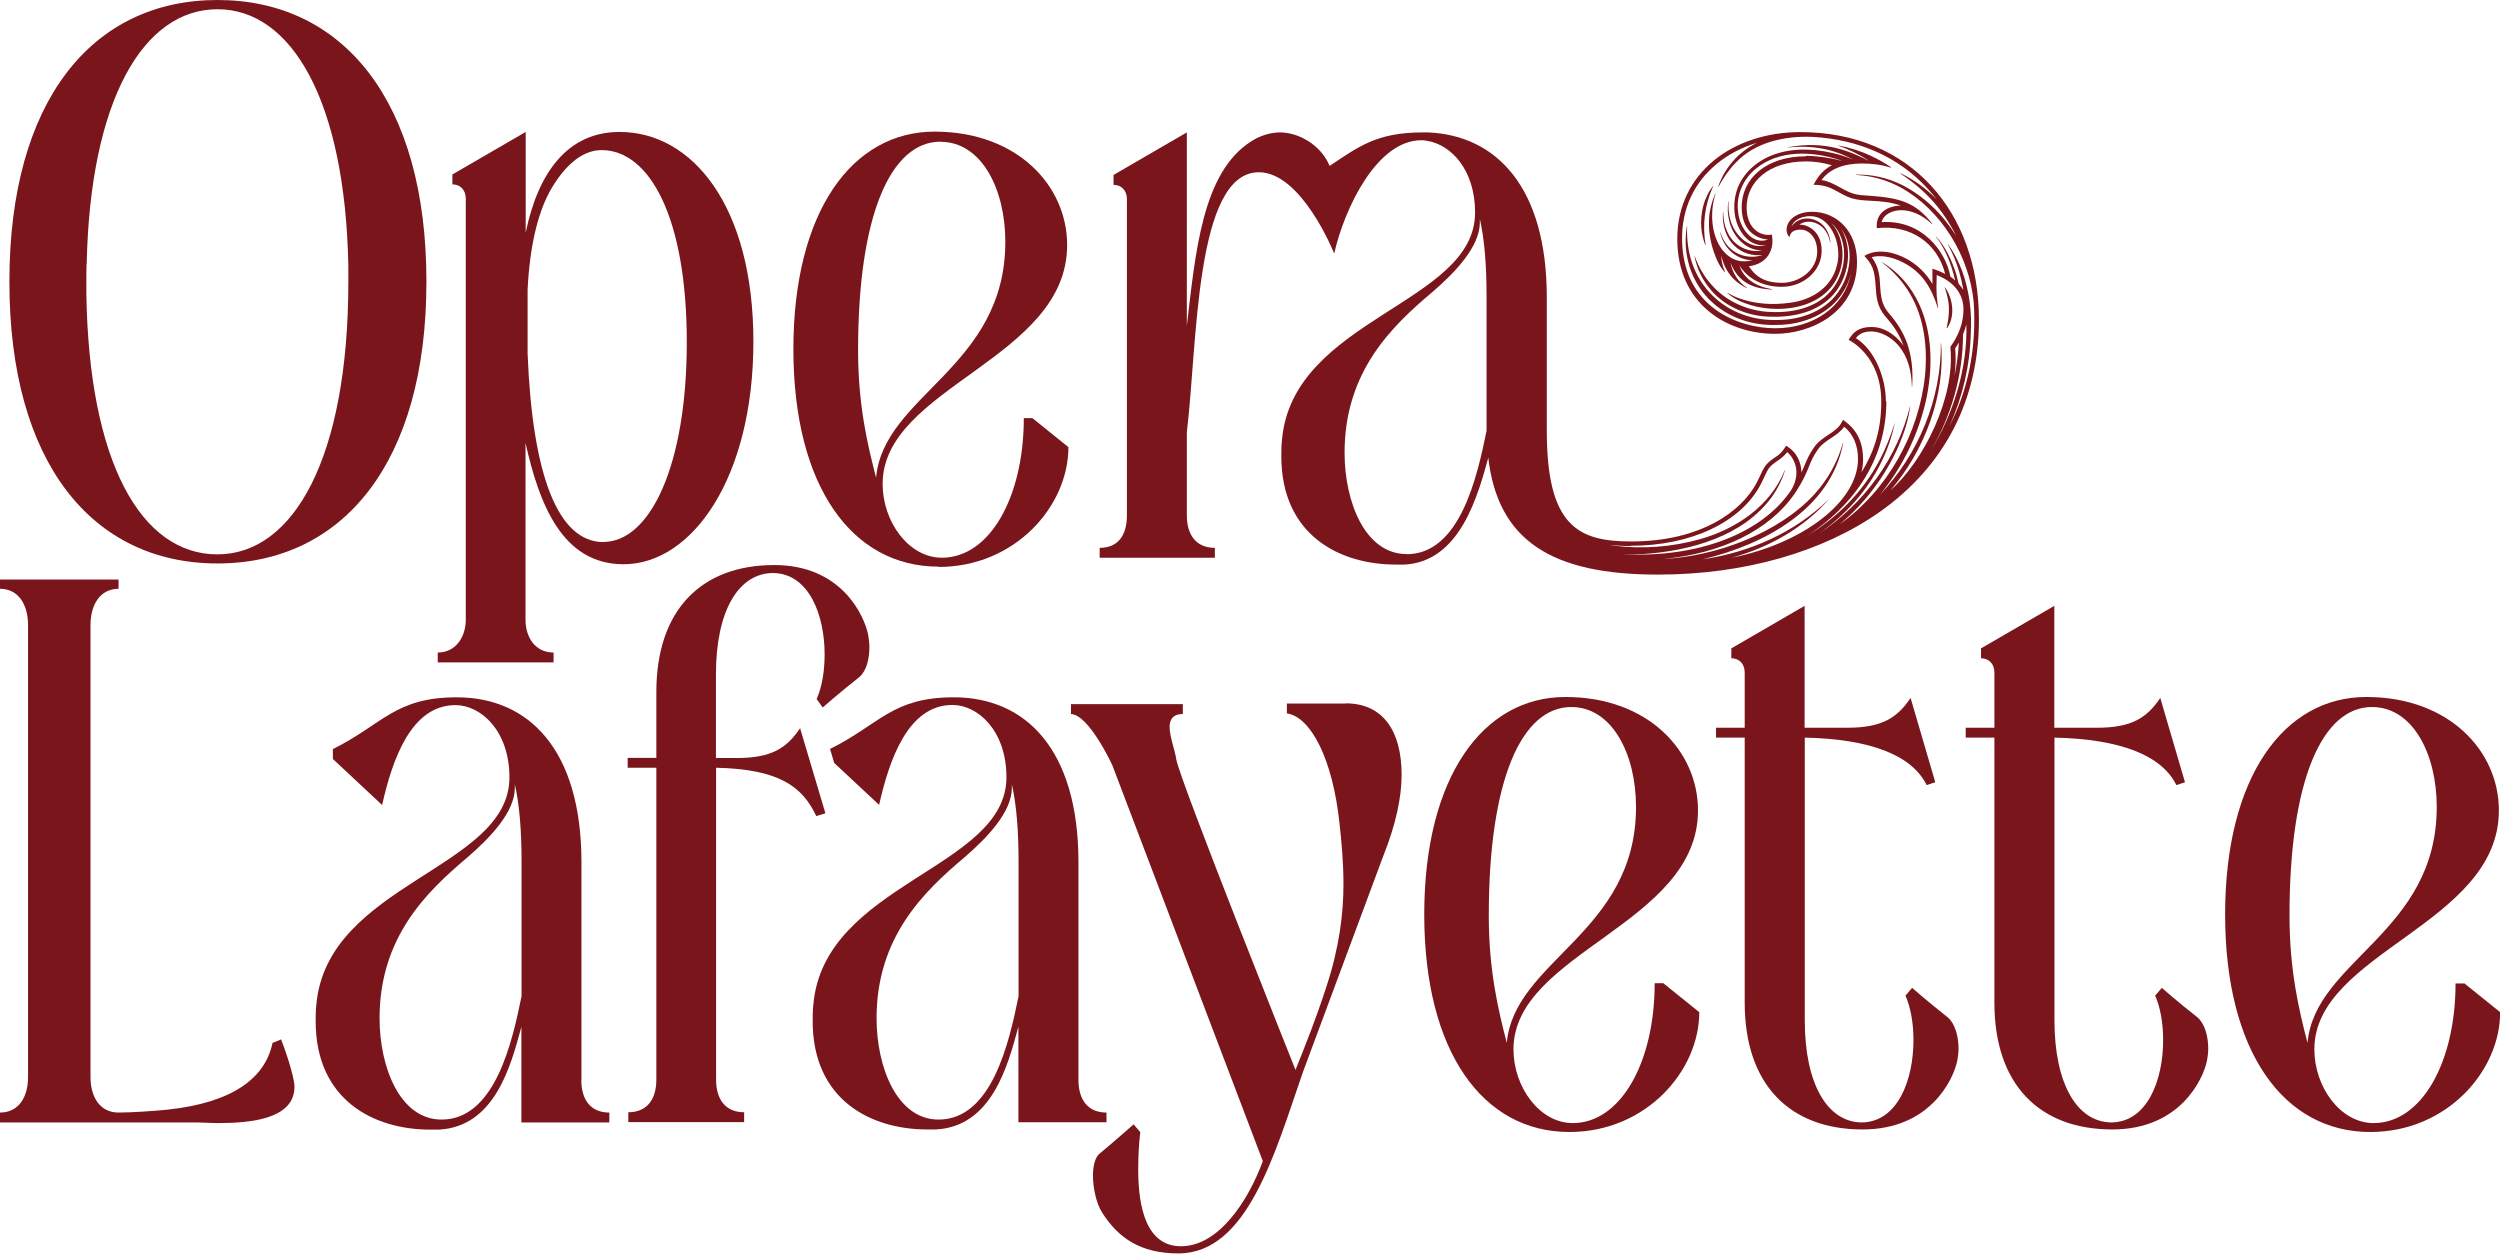
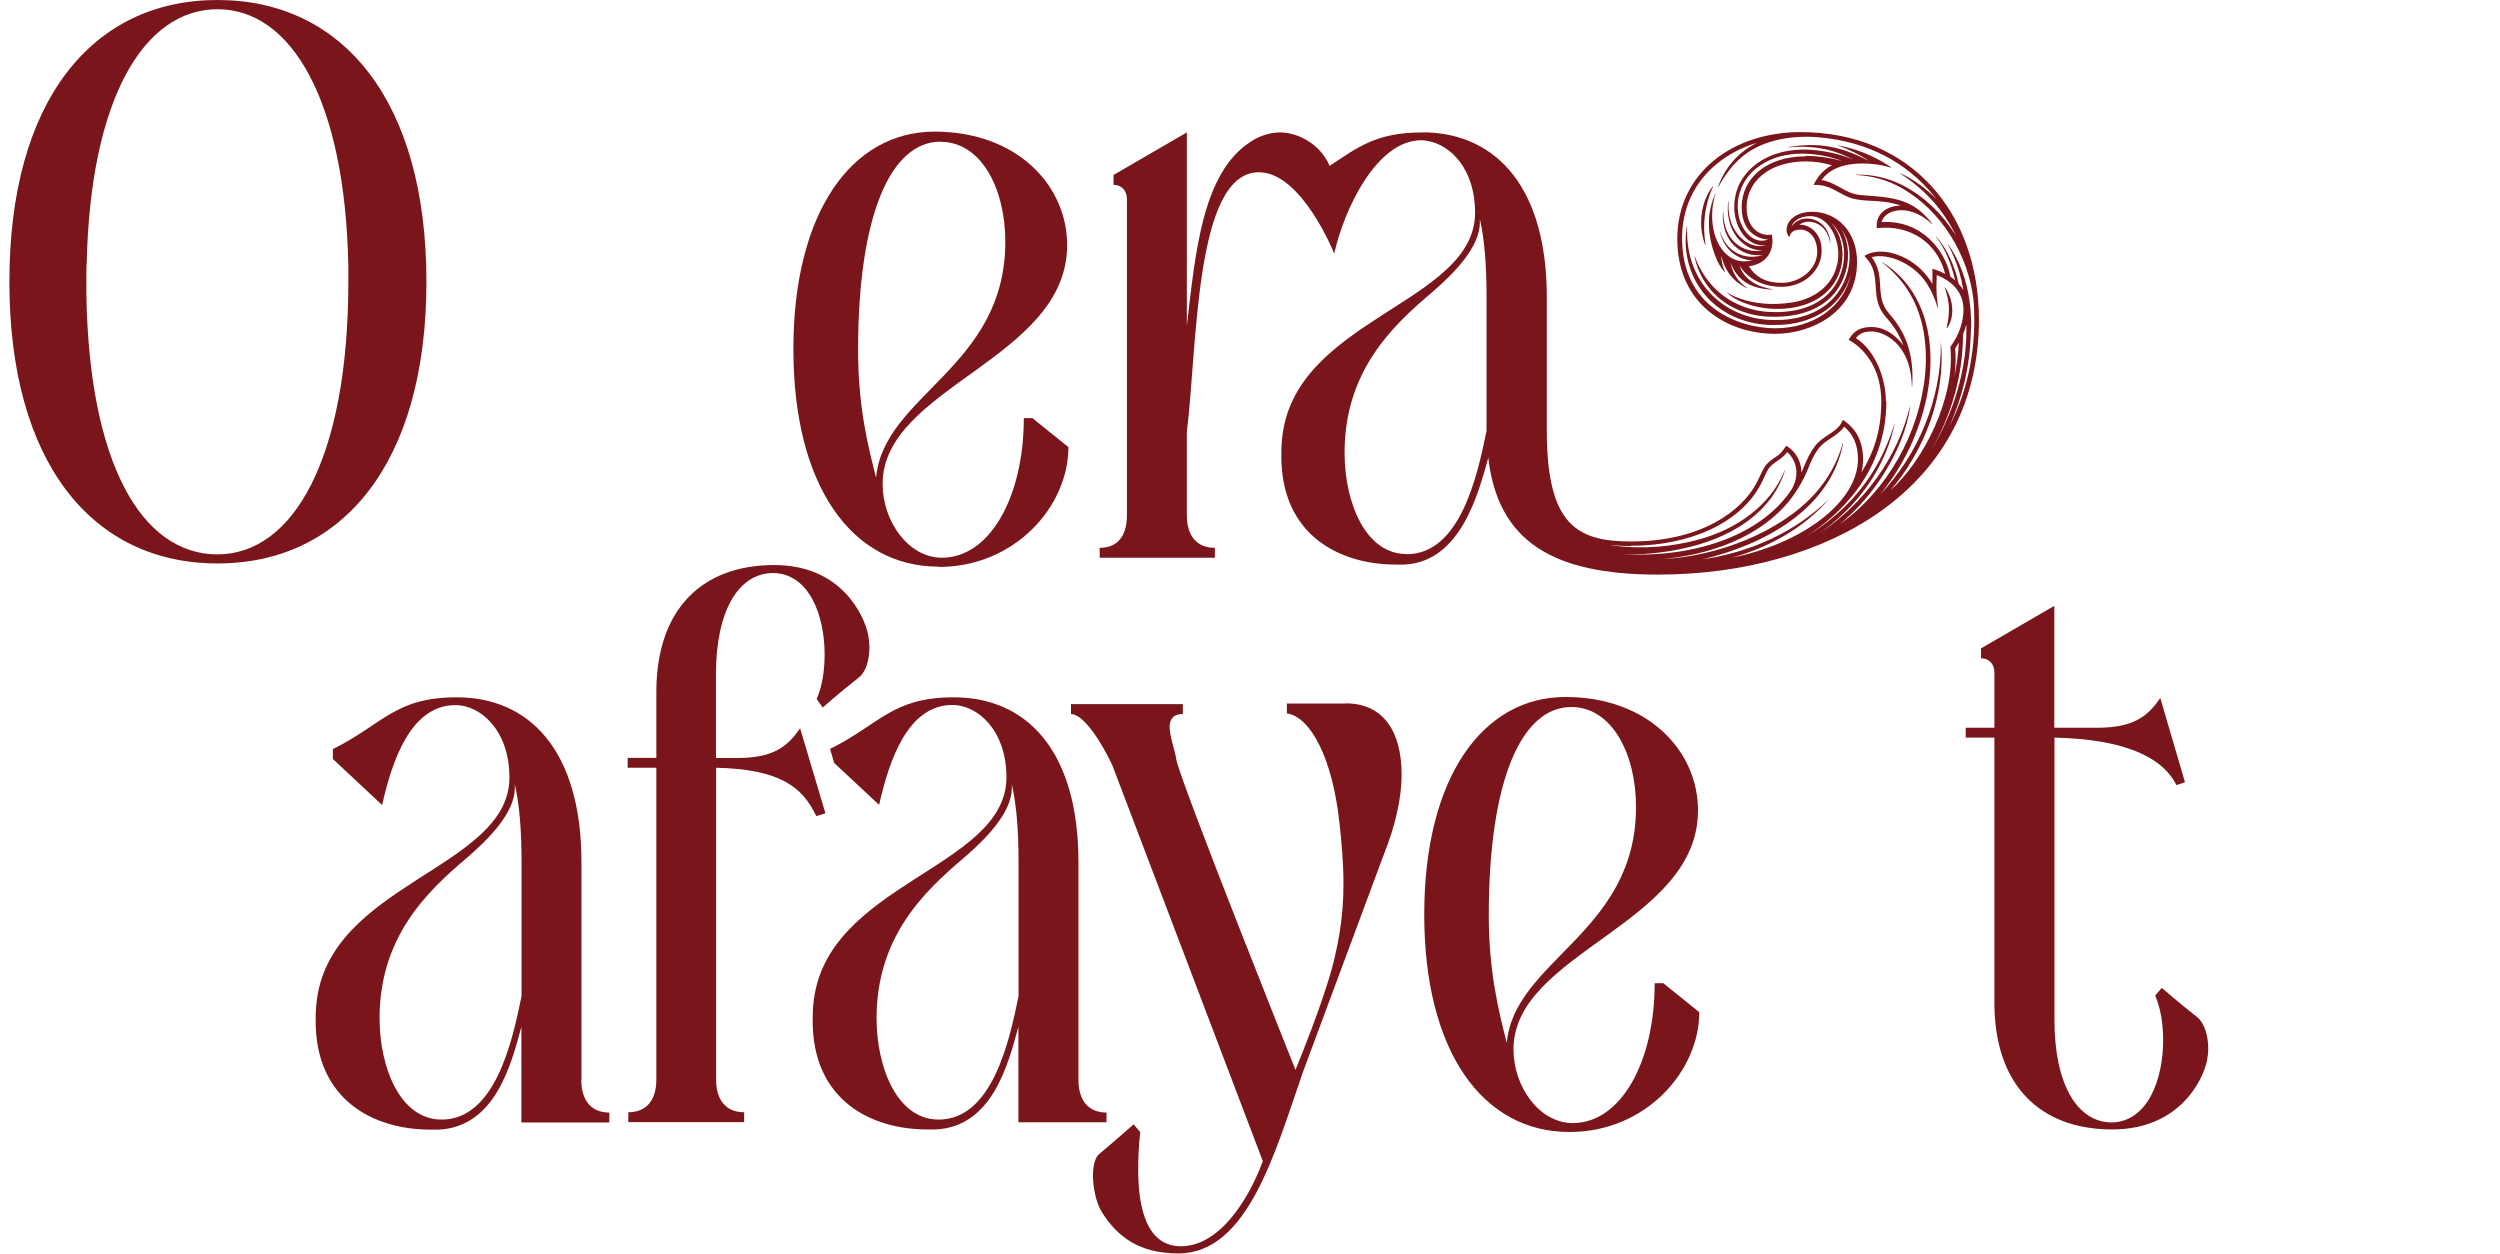
<svg xmlns="http://www.w3.org/2000/svg" id="Layer_2" viewBox="0 0 156.89 78.67">
  <defs>
    <style>
      .cls-1 {
        fill: #7a161b;
      }
    </style>
  </defs>
  <g id="Layer_1-2" data-name="Layer_1">
    <g>
-       <path class="cls-1" d="M47.28,21.44c0-8.54-3.85-13.16-8.4-13.16-3.22,0-5.1,2.49-5.89,6.32v-6.32l-4.6,2.67v.62c.5,0,.84.36.84.89v26.44c0,1.02-.59,2.05-1.76,2.05v.62h7.27v-.62c-1.17,0-1.76-.98-1.76-2.05v-11.1c.84,3.74,2.26,7.61,6.15,7.61,4.31,0,8.15-5.43,8.15-13.97ZM37.88,34.02c-2.88,0-4.47-4.22-4.77-11.83v-4c.13-2.71.63-4.8,1.42-6.23.79-1.38,1.88-2.54,3.22-2.54,3.01,0,5.35,4.22,5.35,12.05s-2.34,12.54-5.23,12.54Z" />
      <path class="cls-1" d="M58.9,35.58c4.81,0,8.15-3.82,8.15-7.52l-2.26-1.82h-.54c0,4.94-2.13,8.76-5.14,8.76-2.09,0-3.72-2.27-3.72-4.63,0-6.09,11.58-7.83,11.58-14.99,0-3.74-3.14-7.12-8.32-7.12s-8.86,5.03-8.86,13.65,3.68,13.65,9.11,13.65ZM59.03,8.9c2.55,0,4.06,2.94,4.06,6.27,0,7.92-7.65,9.61-8.11,14.81-.54-2.09-1.13-4.54-1.13-8.01,0-8.49,2.05-13.08,5.18-13.08Z" />
-       <path class="cls-1" d="M17.1,65.46c-.46,2.18-2.47,3.74-6.61,4.18-.88.09-2.3.18-3.05.18-1.17,0-1.76-.98-1.76-2.22v-28.38c0-1.25.59-2.27,1.76-2.27v-.58H0v.58c1.17,0,1.76,1.02,1.76,2.27v28.38c0,1.25-.59,2.22-1.76,2.22v.62h12.33c.38,0,.84.04,1.38.04,2.05,0,4.77-.27,4.77-2.27,0-.71-.71-2.67-.84-2.98l-.54.22Z" />
      <path class="cls-1" d="M36.49,67.77v-13.65c0-7.12-3.34-10.36-7.82-10.36-3.89,0-4.64,1.69-7.78,3.25v.62l3.09,2.89c.63-2.8,1.8-6.27,4.6-6.27,1.59,0,3.39,1.6,3.39,4.54,0,5.74-11.46,6.63-12.12,14.28-.04.36-.04.71-.04,1.02,0,4.94,3.64,6.8,7.19,6.8h.54c3.51-.18,4.52-4,5.18-6.45v6h5.52v-.62c-1.17,0-1.76-.8-1.76-2.05ZM32.73,62.52c-.59,2.89-1.67,7.74-5.02,7.74-2.59,0-3.89-3.25-3.89-6.36,0-5.07,2.93-7.92,5.52-10.1,1.34-1.16,2.97-2.8,2.97-4.36v-.22c.29,1.29.42,2.89.42,4.85v8.45Z" />
      <path class="cls-1" d="M51.21,51.22l.59-.18-1.59-5.34c-.84,1.25-1.8,1.87-3.97,1.87h-1.31v-5.25c0-4,1.42-6.36,3.6-6.36,2.26.04,3.22,2.67,3.22,5.11,0,1.07-.17,2.05-.5,2.8l.38.53s1.05-.93,2.3-1.91c.46-.4.63-1.16.63-1.87,0-.27-.04-.58-.08-.8-.25-1.2-1.67-4.36-5.89-4.36-4.56,0-7.4,2.8-7.4,7.96v4.14h-1.8v.62h1.8v19.57c0,1.25-.59,2.05-1.76,2.05v.62h7.27v-.62c-1.17,0-1.76-.8-1.76-2.05v-19.57c3.93.09,5.4,1.16,6.28,3.02Z" />
      <path class="cls-1" d="M84.44,44.15h-3.68v.62c1.51.22,2.88,2.89,3.3,6.89.13,1.16.25,2.45.25,3.83,0,1.82-.25,3.96-1.09,6.49-.59,1.82-1.25,3.51-1.92,5.16,0,0-7.27-18.19-7.48-19.48-.08-.58-.42-1.42-.42-2.05,0-.44.21-.8.79-.8h.04v-.62h-7.02v.62c1.13.04,2.59,3.2,2.59,3.2l9.45,24.86c-.92,2.49-2.76,5.34-5.14,5.34-2.13,0-2.68-2.36-2.68-4.8,0-.8.04-1.65.13-2.36l-.42-.49s-1,.89-2.17,1.87c-.25.22-.38.76-.38,1.33,0,.8.21,1.78.59,2.36,1,1.56,2.38,2.54,4.77,2.54,4.35,0,6.06-6.32,7.82-11.39l5.06-13.61c.75-1.87,1.13-3.6,1.13-5.03,0-2.76-1.17-4.49-3.51-4.49Z" />
      <path class="cls-1" d="M103.84,61.72c0,4.94-2.13,8.76-5.14,8.76-2.09,0-3.72-2.27-3.72-4.63,0-6.09,11.58-7.83,11.58-14.99,0-3.74-3.14-7.12-8.32-7.12s-8.86,5.03-8.86,13.65,3.68,13.65,9.11,13.65c4.81,0,8.15-3.83,8.15-7.52l-2.26-1.82h-.54ZM93.43,57.45c0-8.49,2.05-13.08,5.18-13.08,2.55,0,4.06,2.94,4.06,6.27,0,7.92-7.65,9.61-8.11,14.81-.54-2.09-1.13-4.54-1.13-8.01Z" />
-       <path class="cls-1" d="M120,61.99l-.42.49c.33.76.5,1.73.5,2.8,0,2.45-.96,5.11-3.22,5.16-2.17,0-3.6-2.4-3.6-6.4v-17.75c4.14.09,6.73,1.11,7.65,2.98l.54-.18-1.55-5.29c-.84,1.25-1.8,1.87-3.97,1.87h-2.68v-7.65l-4.6,2.67v.62c.5,0,.84.36.84.89v3.47h-1.8v.62h1.8v16.63c0,5.16,2.84,7.96,7.4,7.96,4.22,0,5.69-3.11,5.94-4.31.04-.22.08-.49.08-.76,0-.76-.21-1.56-.67-1.96-1.25-.98-2.26-1.87-2.26-1.87Z" />
      <path class="cls-1" d="M135.67,61.99l-.42.49c.33.76.5,1.73.5,2.8,0,2.45-.96,5.11-3.22,5.16-2.17,0-3.6-2.4-3.6-6.4v-17.75c4.14.09,6.73,1.11,7.65,2.98l.54-.18-1.55-5.29c-.84,1.25-1.8,1.87-3.97,1.87h-2.68v-7.65l-4.6,2.67v.62c.5,0,.84.36.84.89v3.47h-1.8v.62h1.8v16.63c0,5.16,2.84,7.96,7.4,7.96,4.22,0,5.69-3.11,5.94-4.31.04-.22.08-.49.08-.76,0-.76-.21-1.56-.67-1.96-1.25-.98-2.26-1.87-2.26-1.87Z" />
-       <path class="cls-1" d="M154.64,61.72h-.54c0,4.94-2.13,8.76-5.14,8.76-2.09,0-3.72-2.27-3.72-4.63,0-6.09,11.58-7.83,11.58-14.99,0-3.74-3.14-7.12-8.32-7.12s-8.86,5.03-8.86,13.65,3.68,13.65,9.11,13.65c4.81,0,8.15-3.83,8.15-7.52l-2.26-1.82ZM143.68,57.45c0-8.49,2.05-13.08,5.18-13.08,2.55,0,4.06,2.94,4.06,6.27,0,7.92-7.65,9.61-8.11,14.81-.54-2.09-1.13-4.54-1.13-8.01Z" />
      <path class="cls-1" d="M13.65,35.36c7.89,0,13.11-6.36,13.11-17.66,0,0,0-.01,0-.02,0,0,0-.02,0-.02C26.76,6.36,21.54,0,13.65,0S.59,6.36.59,17.66c0,0,0,.01,0,.02s0,.01,0,.02c0,11.3,5.17,17.66,13.06,17.66ZM5.44,16.59C5.65,6.24,9.01.58,13.65.58s8.01,5.72,8.21,16.1c0,.08,0,.17,0,.25,0,.25,0,.5,0,.76,0,11.02-3.43,17.1-8.22,17.1s-8.07-5.8-8.22-16.38c0-.24,0-.48,0-.72,0-.37,0-.73.01-1.09h0Z" />
      <path class="cls-1" d="M69.44,70.44v-.62c-1.17,0-1.76-.8-1.76-2.05v-13.65c0-7.12-3.34-10.36-7.82-10.36-3.88,0-4.64,1.69-7.77,3.24l.26.88,2.82,2.63c.63-2.8,1.8-6.27,4.6-6.27,1.59,0,3.39,1.6,3.39,4.54,0,5.74-11.46,6.63-12.12,14.28-.04.36-.04.71-.04,1.02,0,4.94,3.64,6.8,7.19,6.8h.54c3.51-.18,4.52-4,5.18-6.45v6h5.52ZM58.9,70.26c-2.59,0-3.89-3.25-3.89-6.36,0-5.07,2.93-7.92,5.52-10.1,1.34-1.16,2.97-2.8,2.97-4.36v-.22c.29,1.29.42,2.89.42,4.85v8.45c-.59,2.89-1.67,7.74-5.02,7.74Z" />
      <path class="cls-1" d="M93.39,28.57v.08c.58,5.31,4.03,7.41,10.65,7.41,5.4,0,10.36-1.41,13.96-3.96,4.05-2.87,6.19-7.03,6.19-12.03,0-6.73-4.27-11.78-11.21-11.78-4.22,0-7.72,2.56-7.72,6.7s3.18,5.96,6.14,5.96c2.28,0,5.14-1.36,5.14-4.52,0-1.88-1.24-3.14-2.83-3.14-.61,0-1.13.22-1.4.58-.21.28-.29.68-.03,1h.02c.06-.27.23-.46.71-.46s1.03.47,1.03,1.38c0,1.17-1.14,1.96-2.21,1.96-.97,0-1.61-.31-2.08-1.04,1.19-.15,1.63-1.08,1.44-1.99-.74.14-1.58-.41-1.58-1.7,0-1.62,1.41-2.89,3.72-2.89.53,0,1.08.08,1.63.24-.59.31-.91.76-1.15,1.23,1.15-.02,1.55.59,2.42.85.35.1.75.13,1.17.15.56.03,1.2.06,1.88.3-.81.02-1.59.45-1.5,1.42,2.13-.25,3.82.96,4.29,2.87-.41-.22-.76-.31-.8-.33,0,.41,0,.68,0,.96-.39-.67-.99-1.26-1.72-1.63-1.26-.63-2.15-.39-2.55-.13.47.53.64.8.71,1.91.04.62.07,1.27.62,1.9.42.48.83,1.01,1.12,1.82-.28-.41-1.01-1.17-2-1.17-.83,0-1.17.35-1.44.81.04.02,2.05.97,2.05,3.87,0,1.92-.51,3.25-1.24,4.44.06-.27.1-.54.1-.81,0-1.57-.85-2.19-1.26-2.48-.19.35-.24.49-.91.93-.31.2-.62.41-.87.74-.33.46-.47.79-.63,1.17-.06.14-.12.3-.2.46,0-.14-.02-.27-.04-.38-.11-.54-.39-.98-.92-1.3-.42.69-.64.63-1.09,1.03-.35.31-.45.7-.75,1.28-.93,1.79-3.49,3.7-7.89,3.7-3.36,0-5.29-1-5.29-6.95v-8.37c0-6.91-3.16-10.17-7.45-10.35h0c-.12,0-.24,0-.36,0,0,0,0,0,0,0s0,0,0,0c-2.93,0-4.08.96-5.82,2.1-.55-1.33-1.96-2.1-3.11-2.1-.63,0-1.3.22-1.84.58-3.05,1.96-3.47,6.98-4.01,11.56v-12.14l-4.6,2.67v.62c.5,0,.84.36.84.89v19.84c0,1.25-.54,2.05-1.71,2.05v.62h7.23v-.62c-1.17,0-1.76-.8-1.76-2.05v-5.2c.67-5.51.5-16.32,4.52-16.32,2.68,0,4.7,5.03,4.73,5.1h0s0,0,0,0c0,0,0,0,0,0,.63-2.8,2.66-7.1,5.46-7.11.08,0,.17,0,.25.02.04,0,.08.01.13.02,1.48.24,3,1.8,3,4.5,0,5.74-11.45,6.63-12.12,14.27-.04.36-.04.71-.04,1.02,0,4.94,3.64,6.8,7.19,6.8h.54c3.51-.18,4.62-4.38,5.29-6.82ZM122.7,21.86c.08-.12.16-.24.23-.36-.04.7-.13,1.4-.27,2.09.07-.59.09-1.17.04-1.73ZM123.19,20.98c.09-.2.15-.41.21-.62.08,2.76-.81,5.61-2.26,7.97,1.32-2.21,2.05-4.8,2.05-7.35ZM113.32,9.81c-2.48,0-4.02,1.4-4.02,3.19,0,1.96,1.58,2.03,1.64,2.03,0,0,0,0,0,.01-1.02.36-1.79-.81-1.86-1.73-.15-1.03.31-2.08,1.12-2.73,1.44-1.18,3.5-1.1,5.18-.56.07.02.14.05.21.07,0,0-.02,0-.02,0-.66-.18-1.52-.31-2.24-.31ZM118.07,13.97c.14-.57.76-.78,1.25-.78.58,0,1.28.26,1.92.87l.02-.02c-1.04-1.34-2.05-1.62-3.86-1.75-.42-.03-.79-.04-1.1-.14-.66-.2-1.23-.74-1.99-.85.41-.57,1.06-.87,1.76-.98,0,0,0,0,0,0h0c.25-.04.51-.06.76-.06.63,0,1.23.07,1.82.26l.02-.03c-.6-.4-1.72-1.07-3.3-1.36,0,0,0,.02,0,.02.67.22,1.29.54,1.87.91,0,0-.02,0-.03,0-1.91-.99-3.33-1.1-4.98-.83,0,0,0,.02,0,.02,1.48-.14,2.77.08,4.03.75,0,0-.01,0-.02,0-.26-.12-.51-.2-.77-.28-1.29-.36-2.71-.49-4-.07-1.04.33-1.98,1.07-2.4,2.09-.4,1.02-.31,2.28.43,3.12.33.37.85.61,1.36.52-1.06.32-2.03-.62-2.28-1.62-.1-.36-.13-.74-.1-1.12h-.02c-.05.37-.05.76.04,1.14.2,1.02,1.05,1.96,2.09,1.93-.57.13-1.22-.05-1.66-.44-.45-.38-.68-.97-.76-1.54,0-.09-.03-.32-.03-.41,0,0-.02,0-.02,0,0,.09,0,.33,0,.42.05.61.25,1.22.7,1.66.46.46,1.13.69,1.78.6,0,0,0,0,0,0-.16.07-.36.1-.54.11-1,.05-1.8-.57-2.09-1.52,0,0-.02,0-.02,0,.21.93.91,1.63,1.88,1.74.05,0,.1.01.15.01-.16.04-.35.06-.55.06-.56,0-1.08-.31-1.45-.87-.59-.9-.68-2.23-.32-3.38h-.02c-.22.51-.36,1.06-.39,1.6,0,0,0,0,0,0,0,0,0,0,0,0,0,.1,0,.21,0,.31,0,.04,0,.08,0,.12,0,.02,0,.04,0,.06.03.74.22,1.45.52,2.12.13.27.28.53.49.74,0,0,.01-.01.01-.01-.17-.36-.24-.71-.25-1.02,0,0,0,0,.01.01.28,1.22,1.12,1.8,1.61,2v-.02c-.56-.35-.92-.94-1.04-1.57,0,0,0,0,0,0,.46,1.18,1.36,1.64,2.62,1.68,0,0,0-.02,0-.02-.96-.15-1.78-.62-2.06-1.49,0,0,0,0,0,0,.55.88,1.54,1.34,2.65,1.34,1.38,0,2.51-1.01,2.51-2.26s-.9-1.64-1.32-1.64c-.03,0-.06,0-.08,0,.48-.36,1.25-.17,1.62.36.17.22.26.48.31.76h.02c-.02-.28-.1-.56-.25-.81-.47-.79-1.64-.98-2.19-.2.02-.07.06-.14.11-.21.12-.16.32-.29.56-.36,1.69-.51,2.59,1.68,2.16,3.08-.35,1.35-1.6,2.12-2.93,2.28-1.06.15-2.17.09-3.19-.28-.26-.09-.5-.21-.74-.35v.02c.41.36.93.6,1.47.76,2.13.62,5.03.09,5.66-2.36.14-.56.13-1.15-.02-1.7-.1-.41-.31-.79-.58-1.09,1.25,1.15.93,3.37-.23,4.47-.98.95-2.45,1.19-3.77,1.1-1.35-.1-2.65-.69-3.54-1.72-.45-.51-.8-1.11-1.03-1.76h-.02c.14.69.43,1.35.87,1.91.86,1.15,2.29,1.8,3.71,1.87,1.4.07,2.94-.19,3.98-1.22,1-.98,1.39-2.7.8-3.99-.05-.11-.12-.22-.18-.32.01.01.02.02.03.04.79,1.05.62,2.67-.06,3.75-.81,1.35-2.42,1.95-3.94,1.95-2.88.09-5.25-1.82-5.62-4.7-.05-.39-.07-.78-.05-1.17h-.02c-.06.39-.09.79-.07,1.19.18,3.09,2.73,5.12,5.76,4.99,1.6-.01,3.31-.68,4.15-2.12.2-.32.35-.68.45-1.07-.41,2.04-2.32,3.4-4.75,3.4-2.24,0-5.84-1.28-5.84-5.65,0-1.87.75-3.48,2.16-4.65.72-.6,1.58-1.05,2.54-1.34-.57.29-1.09.67-1.51,1.16-.41.47-.73,1.02-.93,1.61h.02c.29-.53.63-1.04,1.05-1.48,1.23-1.33,3.1-1.73,4.85-1.66,2.94.16,5.44,1.28,7.25,3.27.19.21.37.42.54.64-.65-.67-1.42-1.22-2.26-1.63,0,0-.01.02-.01.02,1.61,1.07,2.68,2.28,3.5,3.91-.84-1.35-2-2.48-3.39-3.19-.9-.45-1.92-.68-2.91-.65v.02c1,.04,1.97.32,2.83.79,2.55,1.42,4.29,4.3,4.57,7.17h0c.03.36.04.73.04,1.1,0,2.46-.53,4.71-1.56,6.7.83-1.83,1.29-3.82,1.34-5.82.08-1.33-.09-2.68-.55-3.93-.22-.59-.51-1.15-.87-1.65h-.02c.3.55.54,1.12.71,1.71.11.38.2.76.26,1.15-.08-.14-.18-.27-.29-.39-.05-.2-.1-.4-.15-.59-.27-.85-.66-1.71-1.26-2.37h-.02c.62.8.98,1.77,1.21,2.75-.1-.09-.2-.17-.3-.24-.29-1.58-1.77-3.59-4.34-3.42ZM118.35,25.18c0-1.41-.65-3.18-1.88-3.96.21-.29.53-.42.98-.42.7,0,2.47.68,2.53,3.46h.02c.14-2.21-.5-3.5-1.46-4.6-.48-.55-.51-1.12-.55-1.72-.03-.59-.07-1.2-.53-1.8.43-.13,1.17-.08,1.93.31,1.23.62,1.81,1.58,2.22,2.88h.02c-.07-.61-.14-.79-.09-2.07,1.45.57,1.68,1.58,1.68,2.15,0,.79-.27,1.59-.79,2.31l-.03.05v.06c.3,3.14-1.69,7.11-3.77,8.95,2.14-2.48,3.48-6.01,3.18-9.26,0,0-.01,0-.01,0,.04,3.5-1.41,7-3.82,9.52,1.46-1.77,2.48-3.92,2.94-6.16.43-2.19.33-4.63-.9-6.56-.37-.57-.82-1.08-1.36-1.49-.18-.14-.36-.26-.55-.38v.02c.69.53,1.3,1.19,1.75,1.96.9,1.52,1.11,3.36.95,5.1-.37,3.67-2.36,7.24-5.37,9.38,1.59-1.31,2.86-3.01,3.7-4.9.35-.82.65-1.71.74-2.58-.78,3.29-2.92,6.21-5.74,8.06h0c1.66-1.15,3.05-2.69,3.93-4.5.39-.79.67-1.63.85-2.48-.26.81-.58,1.65-.99,2.41-1.03,1.95-2.63,3.56-4.51,4.69,1.71-1.09,4.96-3.79,4.96-8.42ZM113.52,29.28c.15-.36.28-.68.59-1.11.21-.29.49-.47.79-.67.3-.2.61-.4.83-.72.56.45.87,1.15.87,2.02,0,2.73-3.55,5.33-7.92,6.2,2.34-.65,4.53-1.87,6.11-3.69,0,0,0,0,0,0-2.13,2.1-4.99,3.36-7.94,3.79,3.86-.92,8.03-3.14,8.82-7.29h-.02c-.33,1.18-.94,2.27-1.76,3.18-2.23,2.46-6.2,3.93-9.52,4.09,3.64-.33,6.7-1.81,8.26-4.11h0s.02-.03.03-.05c.02-.03.05-.06.07-.1.45-.69.63-1.14.79-1.53ZM102.34,34.25c3.79,0,6.92-1.48,8.16-3.86.3-.58.39-.94.68-1.19.31-.28.66-.41.98-.83.22.19.45.51.54.94.07.33.07.85-.29,1.44-1.84,2.75-5.89,4.27-10.53,4.03.42.01.84,0,1.26-.01,2.94-.2,6.28-1.11,8.08-3.62.35-.5.62-1.05.8-1.63,0,0-.02,0-.02,0-.91,2.25-3.08,3.7-5.36,4.33-1.71.47-3.53.62-5.29.4-.11-.02-.23-.04-.35-.06.42.05.86.08,1.33.08ZM88.27,34.77c-2.59,0-3.89-3.25-3.89-6.36,0-5.07,2.93-7.91,5.52-10.09,1.34-1.16,2.97-2.8,2.97-4.36v-.22c.29,1.29.42,2.89.42,4.85v8.45c-.59,2.89-1.67,7.74-5.02,7.74Z" />
      <path class="cls-1" d="M122.17,20.6h.02c.52-.76.38-1.84-.13-2.57h-.02c.07.22.14.43.18.64.16.64.08,1.29-.06,1.93Z" />
      <path class="cls-1" d="M107.02,12.51c-.34.91-.37,1.96,0,2.87h.02c-.22-1.26-.06-2.55.48-3.7h-.02c-.2.24-.36.53-.47.84Z" />
    </g>
  </g>
</svg>